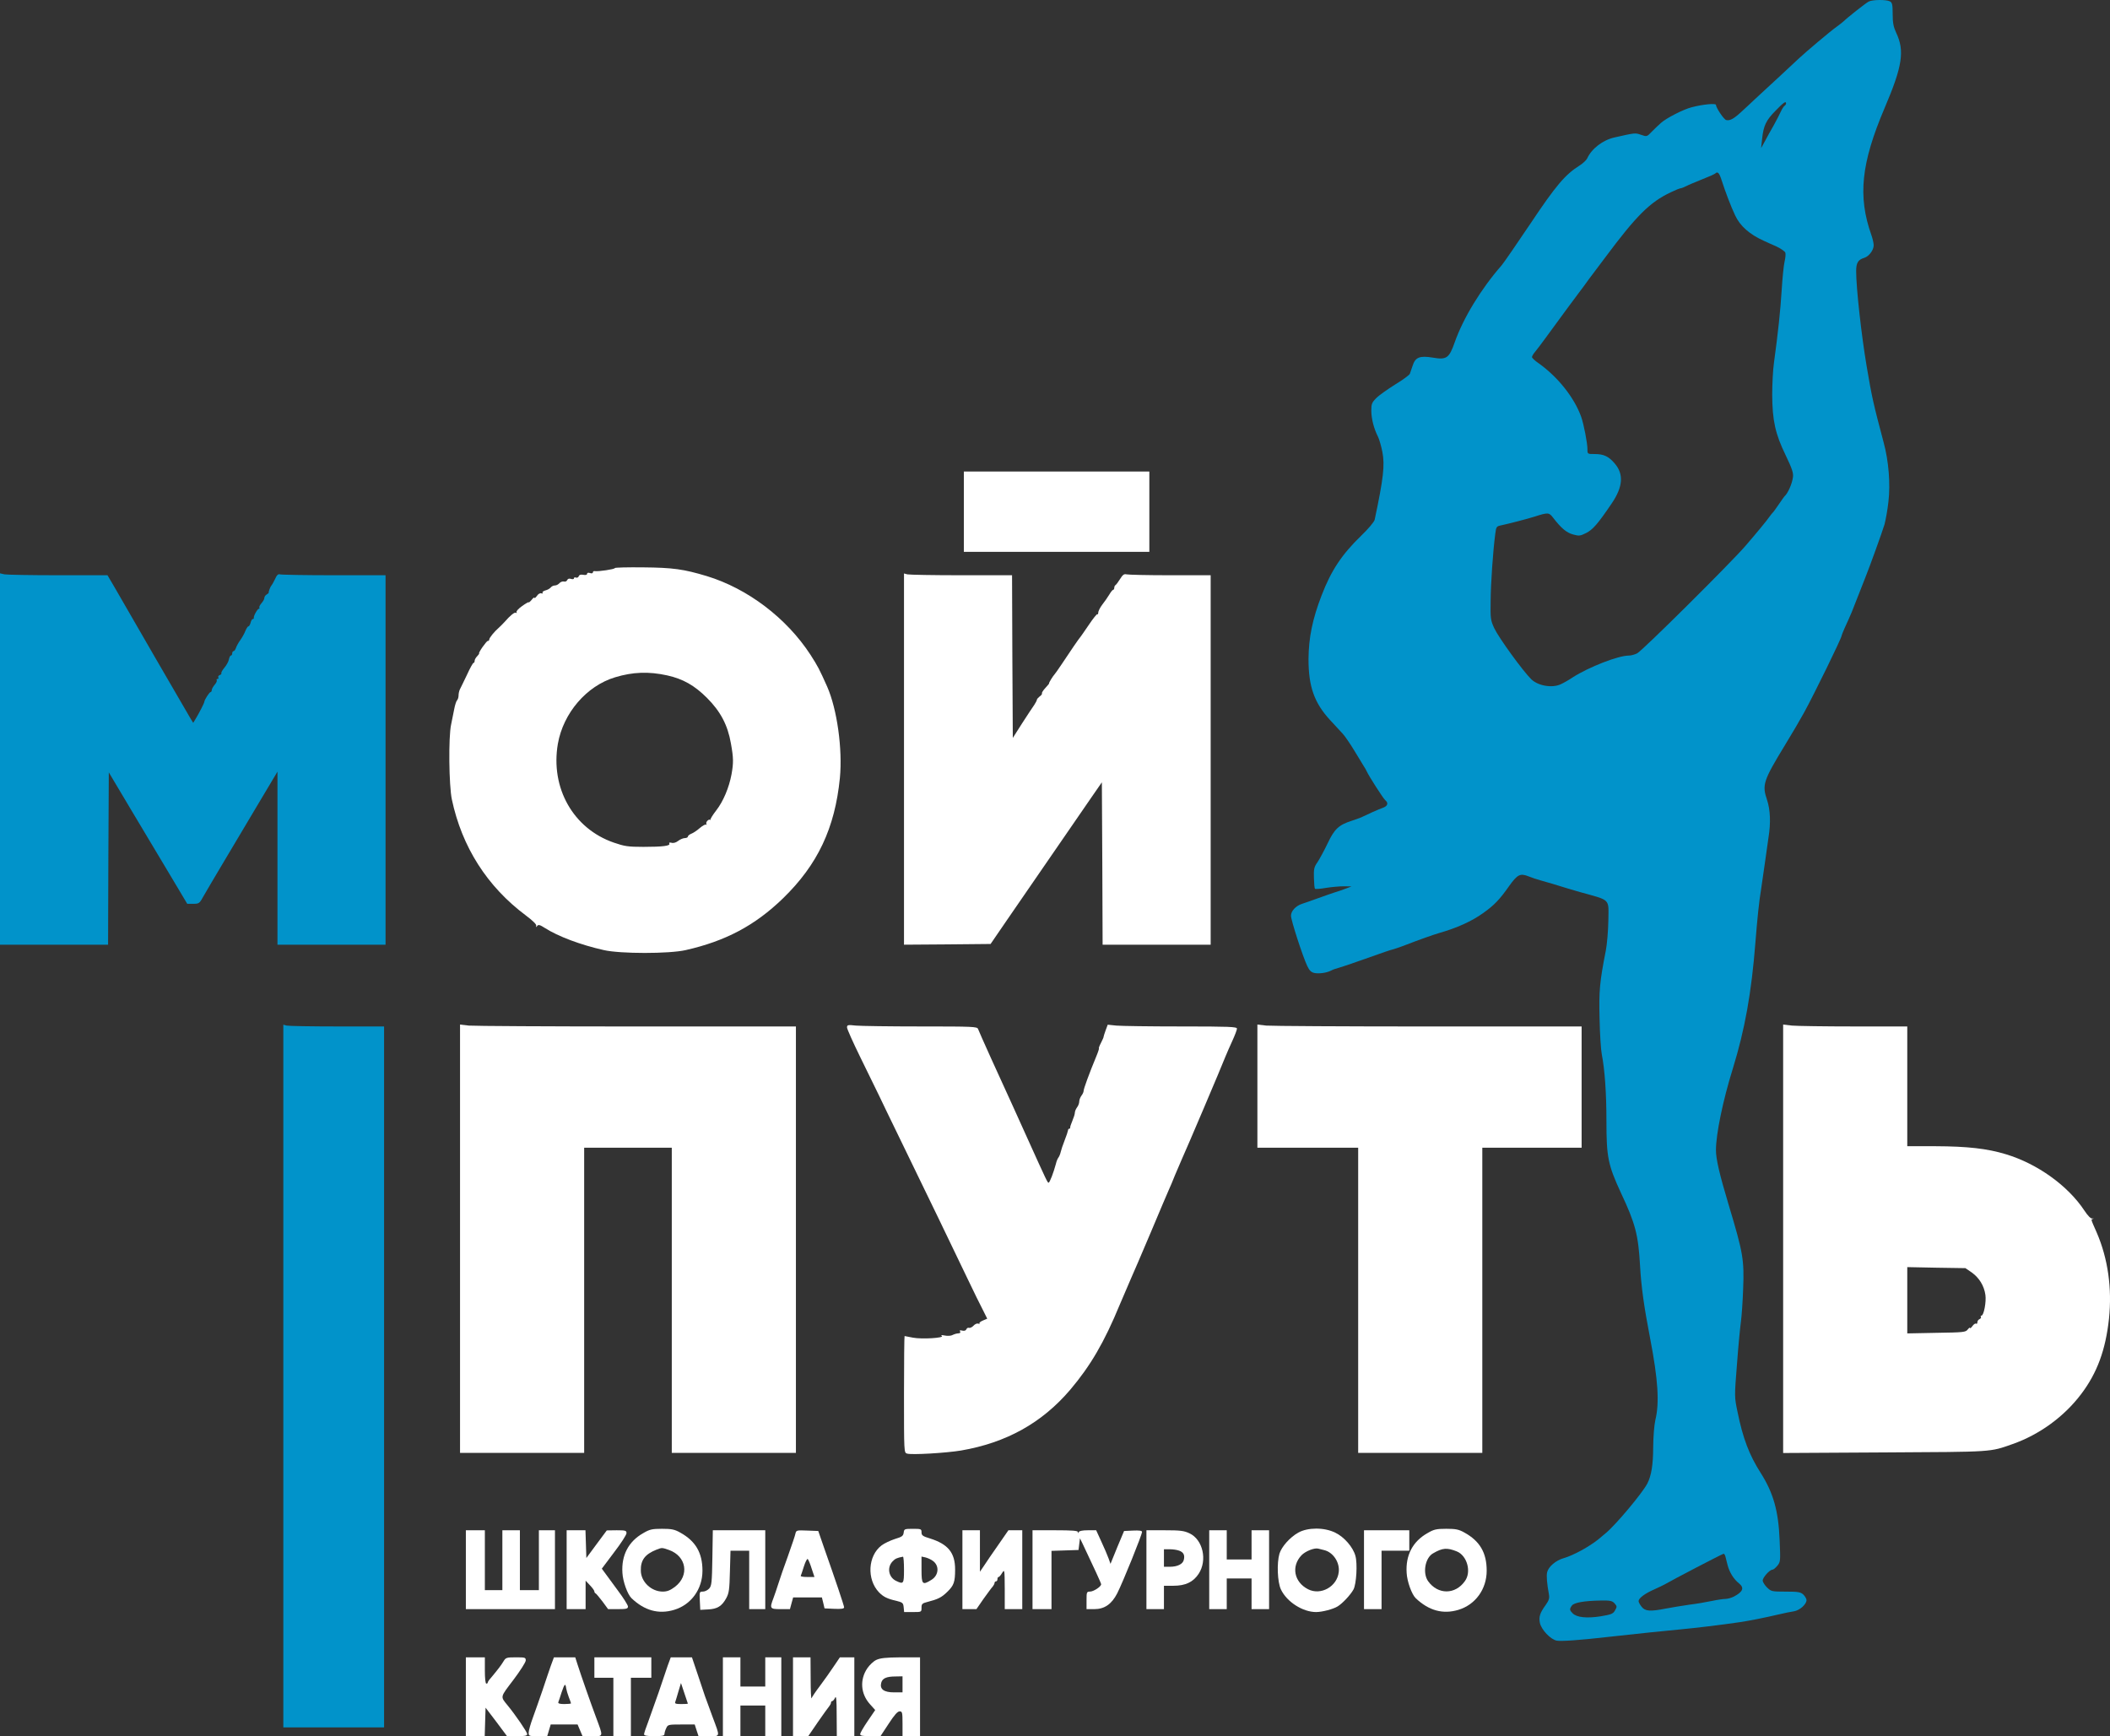
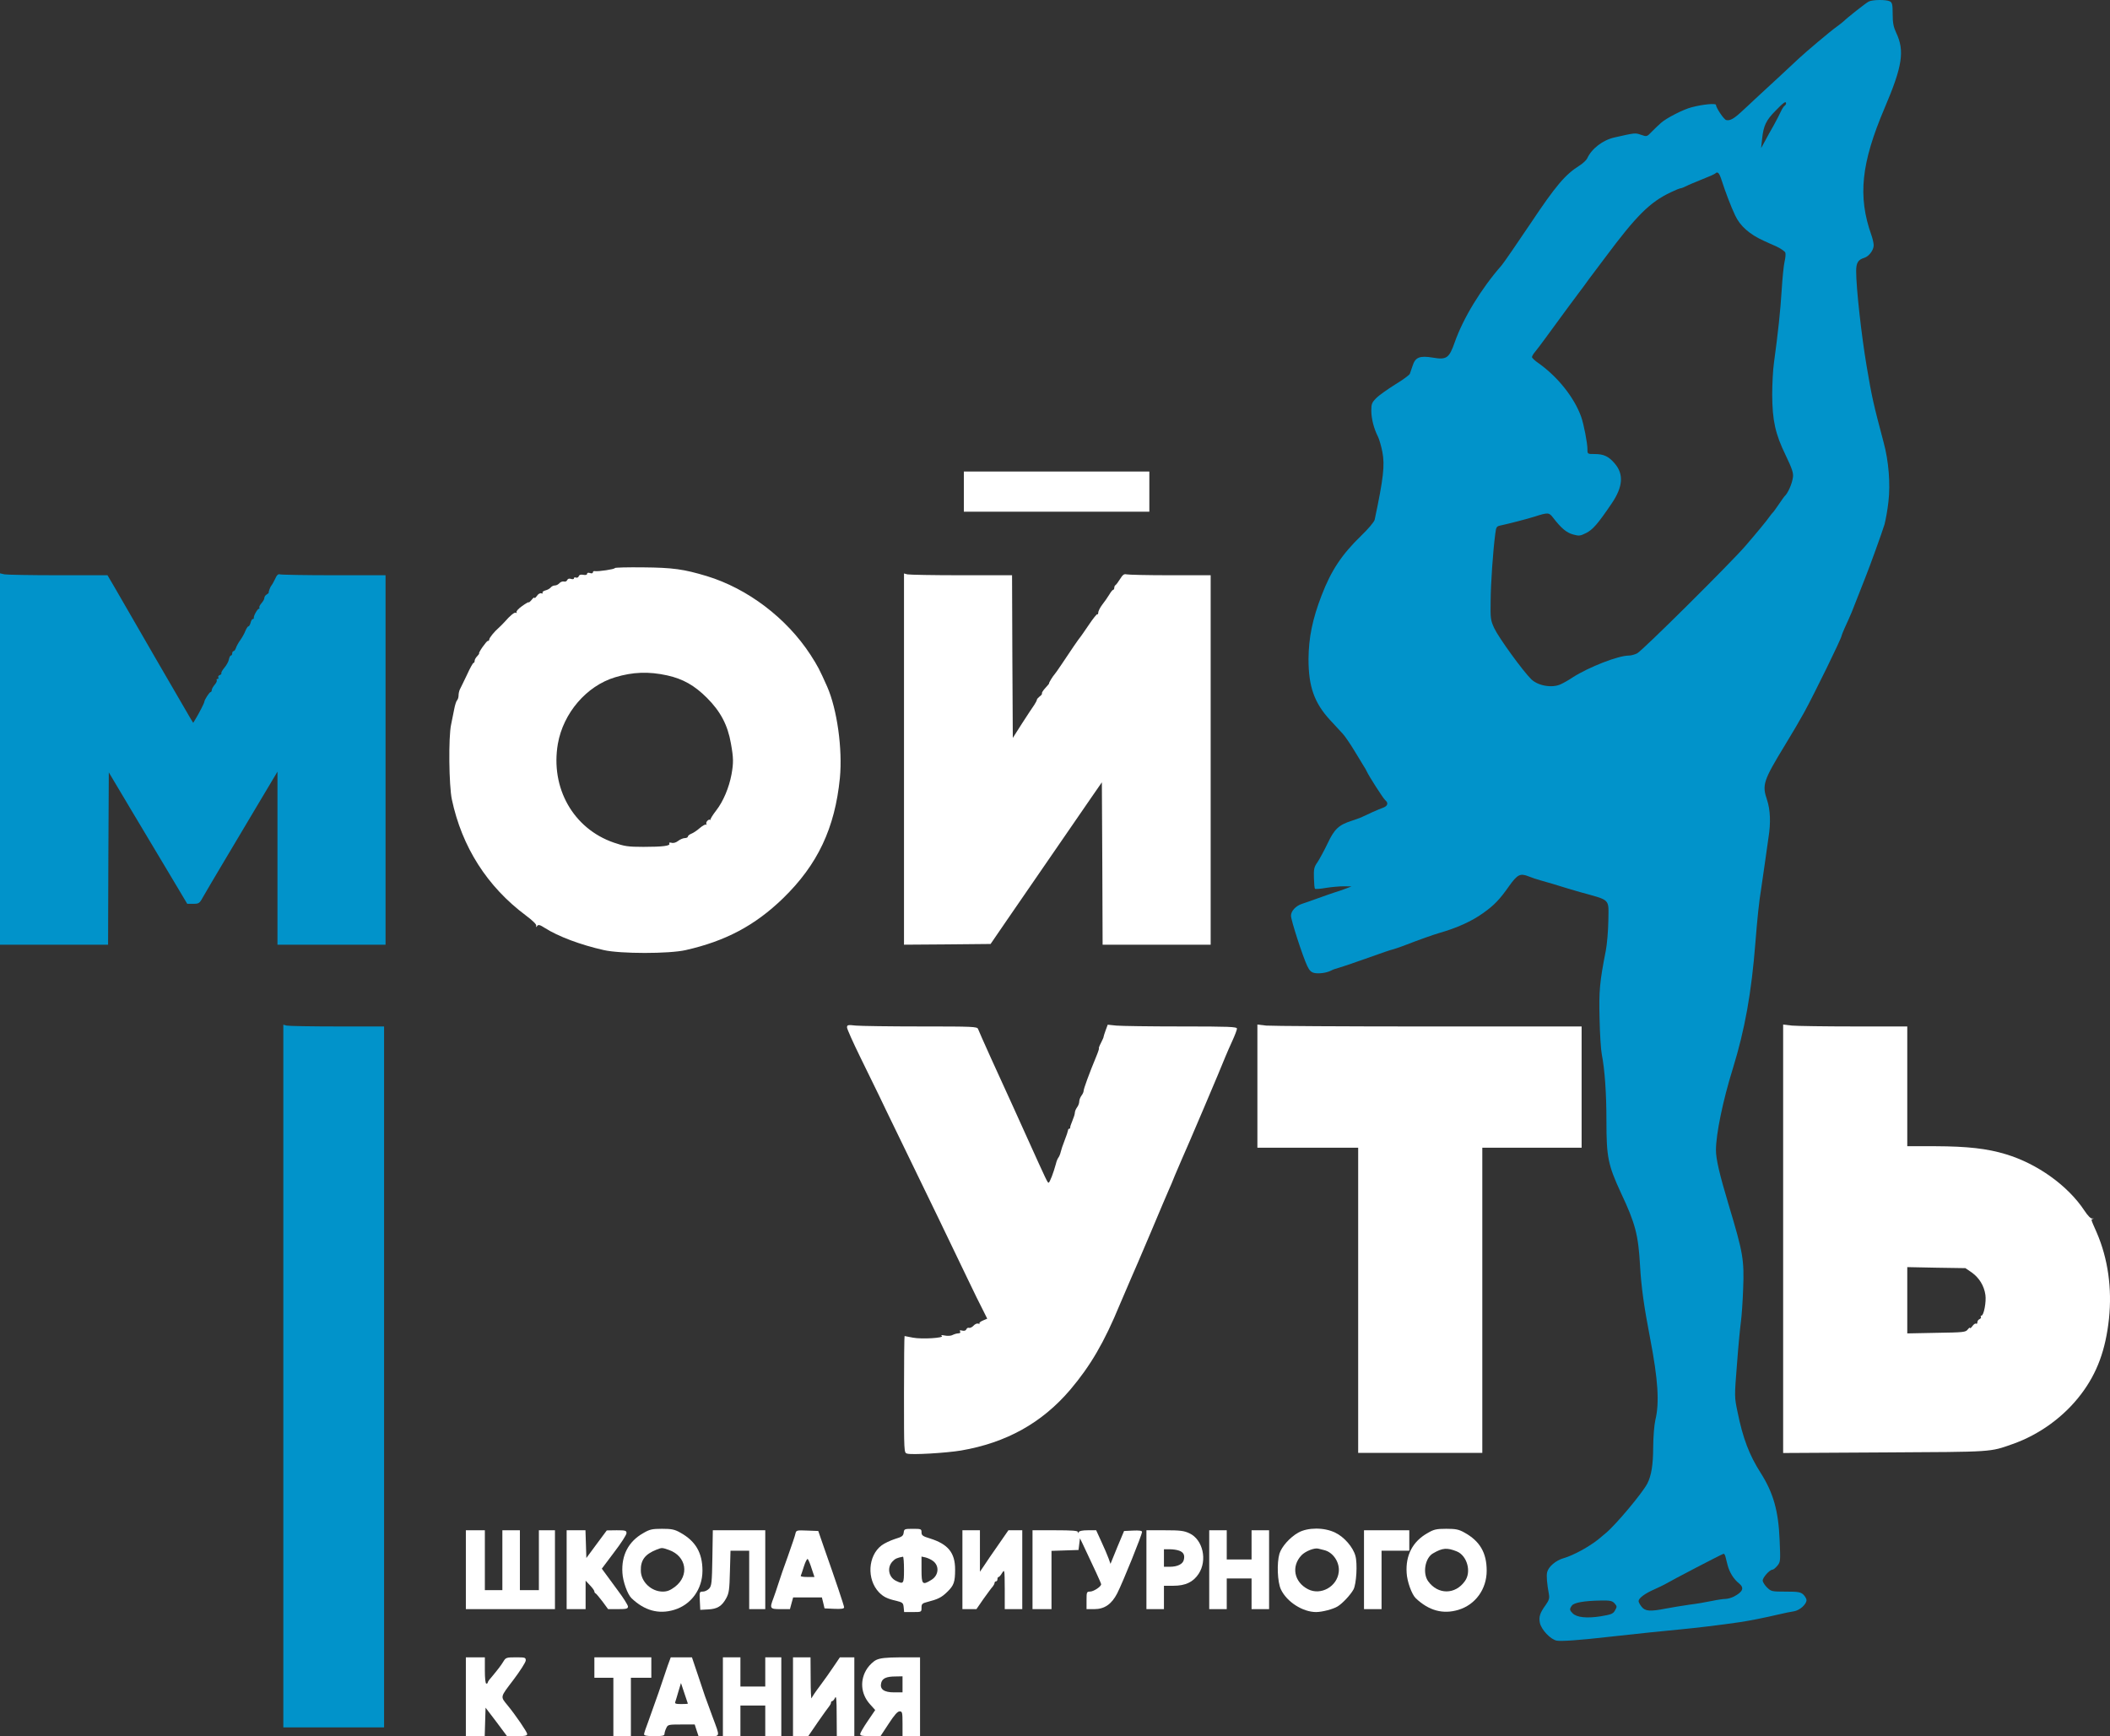
<svg xmlns="http://www.w3.org/2000/svg" viewBox="0 0 76 62.54" fill="none">
  <rect x="0" y="0" width="76" height="62.54" fill="#333333" stroke="none" />
  <path d="M67.304 0.059C67.194 0.116 66.505 0.663 66.41 0.763C66.384 0.79 66.263 0.884 66.147 0.969C65.931 1.121 65.053 1.863 64.8 2.099C64.653 2.242 63.691 3.13 63.222 3.562C63.07 3.709 62.833 3.925 62.702 4.046C62.444 4.282 62.307 4.356 62.176 4.325C62.091 4.304 61.807 3.877 61.807 3.778C61.807 3.714 61.345 3.756 60.939 3.862C60.64 3.935 60.014 4.256 59.824 4.43C59.751 4.493 59.609 4.63 59.503 4.735C59.319 4.929 59.319 4.929 59.109 4.856C58.899 4.782 58.899 4.782 58.152 4.951C57.731 5.045 57.326 5.356 57.168 5.708C57.136 5.771 57.015 5.887 56.889 5.966C56.379 6.287 56.042 6.681 55.132 8.044C54.638 8.78 54.17 9.459 54.091 9.553C53.349 10.4 52.707 11.452 52.397 12.331C52.197 12.904 52.102 12.967 51.613 12.883C51.14 12.804 50.977 12.867 50.882 13.172C50.845 13.288 50.798 13.419 50.782 13.462C50.766 13.509 50.53 13.682 50.251 13.851C49.977 14.024 49.667 14.24 49.572 14.34C49.414 14.498 49.393 14.55 49.393 14.792C49.393 15.082 49.488 15.445 49.63 15.723C49.677 15.813 49.751 16.071 49.793 16.286C49.883 16.76 49.83 17.233 49.514 18.722C49.499 18.795 49.283 19.053 49.025 19.3C48.326 19.979 47.947 20.552 47.605 21.441C47.273 22.299 47.137 22.972 47.131 23.74C47.131 24.729 47.337 25.318 47.91 25.939C48.078 26.123 48.278 26.339 48.362 26.428C48.441 26.512 48.636 26.796 48.794 27.059C48.951 27.317 49.104 27.569 49.13 27.612C49.162 27.654 49.199 27.727 49.22 27.769C49.299 27.948 49.819 28.758 49.893 28.821C50.014 28.921 49.988 29.027 49.83 29.09C49.651 29.153 49.246 29.337 49.109 29.405C49.057 29.437 48.873 29.505 48.694 29.563C48.215 29.716 48.063 29.863 47.815 30.389C47.694 30.641 47.531 30.941 47.458 31.052C47.331 31.231 47.316 31.304 47.326 31.625C47.331 31.825 47.347 31.999 47.363 32.014C47.379 32.03 47.558 32.02 47.757 31.983C47.963 31.951 48.252 31.925 48.404 31.925L48.683 31.93L48.473 32.009C48.357 32.056 48.194 32.109 48.105 32.135C48.02 32.162 47.747 32.256 47.5 32.346C47.252 32.435 46.984 32.53 46.9 32.556C46.674 32.63 46.5 32.814 46.5 32.987C46.5 33.145 46.916 34.434 47.084 34.792C47.163 34.96 47.226 35.023 47.347 35.049C47.515 35.081 47.784 35.044 47.947 34.96C48.005 34.928 48.12 34.886 48.21 34.865C48.294 34.844 48.678 34.713 49.051 34.581C49.914 34.276 50.014 34.239 50.209 34.187C50.298 34.16 50.498 34.092 50.656 34.029C51.061 33.871 51.65 33.661 51.839 33.608C52.481 33.424 53.007 33.187 53.417 32.893C53.812 32.614 54.012 32.409 54.359 31.914C54.659 31.494 54.759 31.446 55.069 31.572C55.174 31.615 55.364 31.678 55.495 31.714C55.732 31.778 56.079 31.883 56.468 32.004C56.584 32.041 56.784 32.098 56.915 32.135C58.031 32.446 57.941 32.351 57.931 33.161C57.925 33.535 57.883 34.018 57.841 34.234C57.615 35.386 57.589 35.702 57.615 36.701C57.626 37.243 57.662 37.816 57.694 37.974C57.804 38.542 57.862 39.384 57.862 40.383C57.862 41.688 57.92 41.961 58.388 42.977C58.904 44.071 59.009 44.481 59.072 45.575C59.114 46.343 59.214 47.064 59.44 48.231C59.719 49.683 59.777 50.53 59.624 51.151C59.582 51.335 59.551 51.74 59.546 52.124C59.546 52.766 59.477 53.166 59.335 53.439C59.151 53.792 58.188 54.938 57.841 55.222C57.789 55.27 57.668 55.364 57.578 55.443C57.247 55.711 56.673 56.027 56.321 56.127C56.042 56.206 55.774 56.432 55.727 56.632C55.695 56.753 55.721 57.058 55.79 57.426C55.816 57.568 55.795 57.642 55.669 57.821C55.469 58.094 55.422 58.242 55.464 58.452C55.511 58.699 55.853 59.062 56.079 59.099C56.253 59.125 56.884 59.083 57.941 58.962C59.146 58.831 59.872 58.752 60.466 58.699C61.076 58.641 61.923 58.541 62.675 58.431C63.054 58.373 63.533 58.278 64.096 58.147C64.269 58.105 64.501 58.058 64.611 58.042C64.821 58.01 65.069 57.789 65.069 57.637C65.069 57.589 65.016 57.5 64.953 57.437C64.853 57.347 64.769 57.332 64.317 57.332C63.812 57.332 63.796 57.326 63.643 57.179C63.559 57.095 63.491 56.984 63.491 56.932C63.491 56.821 63.743 56.543 63.838 56.543C63.875 56.543 63.954 56.479 64.022 56.395C64.132 56.259 64.132 56.222 64.101 55.491C64.059 54.423 63.875 53.776 63.417 53.055C63.007 52.413 62.775 51.803 62.586 50.867C62.47 50.315 62.47 50.315 62.565 49.131C62.612 48.473 62.681 47.79 62.707 47.6C62.733 47.411 62.77 46.89 62.786 46.443C62.828 45.38 62.786 45.133 62.27 43.418C61.928 42.277 61.807 41.751 61.807 41.425C61.807 40.857 62.055 39.647 62.412 38.5C62.849 37.085 63.086 35.76 63.228 33.95C63.296 33.087 63.364 32.435 63.433 32.03C63.459 31.841 63.522 31.415 63.57 31.083C63.617 30.752 63.675 30.331 63.701 30.157C63.785 29.637 63.764 29.169 63.648 28.816C63.464 28.274 63.506 28.132 64.29 26.844C64.543 26.433 64.853 25.902 64.985 25.66C65.353 24.987 66.331 22.988 66.331 22.904C66.331 22.872 66.521 22.435 66.594 22.288C66.62 22.241 66.752 21.925 66.883 21.578C67.015 21.236 67.157 20.873 67.199 20.773C67.357 20.379 67.799 19.153 67.878 18.89C67.92 18.732 67.988 18.364 68.02 18.064C68.093 17.433 68.03 16.607 67.846 15.934C67.473 14.529 67.425 14.314 67.236 13.199C67.047 12.083 66.857 10.379 66.857 9.769C66.857 9.464 66.926 9.353 67.157 9.285C67.32 9.232 67.488 9.006 67.488 8.838C67.488 8.764 67.452 8.596 67.404 8.464C66.91 7.07 67.036 5.876 67.883 3.888C68.525 2.384 68.609 1.831 68.298 1.179C68.199 0.963 68.172 0.821 68.172 0.506C68.172 0.164 68.156 0.095 68.072 0.048C67.936 -0.02 67.436 -0.015 67.304 0.059ZM64.332 3.725C64.332 3.756 64.306 3.793 64.28 3.809C64.248 3.83 64.19 3.92 64.148 4.009C64.106 4.104 63.99 4.33 63.885 4.519C63.775 4.709 63.633 4.966 63.564 5.098L63.433 5.335L63.47 4.993C63.522 4.524 63.612 4.33 63.959 3.983C64.248 3.683 64.332 3.63 64.332 3.725ZM62.002 6.465C62.149 6.923 62.349 7.444 62.496 7.754C62.675 8.143 63.017 8.443 63.543 8.68C63.617 8.717 63.812 8.801 63.98 8.875C64.143 8.954 64.29 9.053 64.306 9.101C64.322 9.148 64.311 9.29 64.28 9.416C64.248 9.543 64.201 10.011 64.174 10.453C64.127 11.215 64.043 11.989 63.896 13.067C63.859 13.325 63.833 13.846 63.833 14.224C63.838 15.145 63.943 15.629 64.317 16.397C64.553 16.891 64.601 17.038 64.58 17.191C64.548 17.433 64.395 17.775 64.274 17.88C64.259 17.896 64.169 18.022 64.069 18.169C63.969 18.311 63.88 18.443 63.859 18.459C63.843 18.474 63.79 18.532 63.748 18.595C63.643 18.748 63.322 19.137 62.865 19.669C62.312 20.305 59.156 23.44 58.967 23.535C58.883 23.577 58.751 23.614 58.672 23.614C58.288 23.614 57.236 24.024 56.652 24.397C56.495 24.503 56.295 24.613 56.211 24.65C55.9 24.792 55.395 24.703 55.153 24.466C54.848 24.166 53.986 22.977 53.822 22.63C53.691 22.346 53.68 22.283 53.691 21.641C53.696 21.01 53.775 19.858 53.859 19.221C53.891 18.974 53.901 18.958 54.075 18.922C54.306 18.874 55.043 18.685 55.285 18.606C55.758 18.453 55.795 18.459 55.937 18.643C56.232 19.027 56.426 19.19 56.663 19.253C56.873 19.311 56.921 19.306 57.131 19.2C57.368 19.079 57.547 18.88 58.046 18.143C58.457 17.543 58.493 17.081 58.162 16.697C57.946 16.439 57.762 16.355 57.441 16.355C57.178 16.355 57.178 16.355 57.178 16.181C57.178 15.96 57.047 15.282 56.952 15.013C56.705 14.324 56.121 13.588 55.432 13.093C55.29 12.999 55.18 12.893 55.18 12.862C55.18 12.83 55.232 12.741 55.301 12.662C55.364 12.588 55.532 12.362 55.679 12.162C56.111 11.568 56.863 10.547 56.931 10.463C56.968 10.421 57.052 10.3 57.126 10.2C57.199 10.1 57.284 9.979 57.32 9.937C57.352 9.895 57.568 9.611 57.794 9.306C58.941 7.765 59.425 7.281 60.187 6.923C60.35 6.844 60.508 6.781 60.54 6.781C60.566 6.781 60.655 6.744 60.74 6.702C60.818 6.66 61.076 6.555 61.308 6.46C61.539 6.371 61.75 6.276 61.781 6.25C61.865 6.166 61.923 6.223 62.002 6.465ZM62.144 56.053C62.16 56.106 62.197 56.253 62.228 56.385C62.297 56.643 62.449 56.885 62.633 57.032C62.838 57.195 62.781 57.337 62.454 57.51C62.36 57.558 62.223 57.595 62.149 57.595C62.076 57.595 61.855 57.626 61.66 57.668C61.465 57.71 61.097 57.773 60.834 57.805C60.577 57.842 60.198 57.905 60.003 57.942C59.446 58.052 59.256 58.042 59.13 57.879C59.067 57.8 59.02 57.71 59.02 57.674C59.02 57.574 59.235 57.405 59.572 57.258C59.745 57.179 59.924 57.095 59.966 57.069C60.187 56.937 62.028 55.975 62.081 55.969C62.102 55.964 62.128 56.006 62.144 56.053ZM58.157 57.758C58.246 57.858 58.246 57.879 58.173 58.005C58.104 58.131 58.041 58.157 57.657 58.221C57.157 58.3 56.794 58.263 56.647 58.115C56.531 58 56.526 57.963 56.616 57.837C56.695 57.726 57.063 57.663 57.657 57.653C57.999 57.647 58.073 57.663 58.157 57.758Z" fill="#0193CA" />
-   <path d="M34.717 18.432V19.878H38.058H41.398V18.432V16.985H38.058H34.717V18.432Z" fill="white" />
+   <path d="M34.717 18.432H38.058H41.398V18.432V16.985H38.058H34.717V18.432Z" fill="white" />
  <path d="M22.145 20.463C22.145 20.505 21.541 20.594 21.425 20.573C21.388 20.563 21.356 20.584 21.356 20.615C21.356 20.652 21.314 20.663 21.251 20.642C21.188 20.621 21.146 20.631 21.146 20.668C21.146 20.71 21.093 20.721 21.009 20.705C20.92 20.689 20.862 20.705 20.846 20.758C20.83 20.8 20.783 20.821 20.746 20.805C20.704 20.789 20.673 20.8 20.673 20.831C20.673 20.863 20.625 20.873 20.567 20.852C20.499 20.831 20.452 20.847 20.431 20.894C20.415 20.936 20.362 20.963 20.31 20.947C20.262 20.936 20.189 20.963 20.152 21.005C20.11 21.052 20.041 21.089 19.989 21.089C19.936 21.089 19.868 21.12 19.836 21.163C19.799 21.205 19.715 21.252 19.642 21.268C19.568 21.289 19.526 21.326 19.542 21.352C19.557 21.378 19.542 21.389 19.5 21.373C19.452 21.357 19.384 21.394 19.337 21.468C19.289 21.531 19.252 21.562 19.252 21.536C19.247 21.504 19.2 21.541 19.147 21.61C19.089 21.678 19.042 21.715 19.042 21.694C19.042 21.678 18.937 21.736 18.805 21.831C18.679 21.92 18.584 22.02 18.605 22.052C18.621 22.083 18.616 22.088 18.584 22.073C18.537 22.041 18.384 22.162 18.169 22.409C18.106 22.478 18.011 22.572 17.958 22.62C17.811 22.746 17.622 22.977 17.622 23.035C17.622 23.067 17.601 23.088 17.569 23.088C17.522 23.088 17.211 23.53 17.259 23.54C17.269 23.54 17.238 23.582 17.19 23.635C17.138 23.687 17.096 23.761 17.096 23.803C17.096 23.845 17.08 23.877 17.059 23.877C17.033 23.877 16.927 24.071 16.817 24.313C16.701 24.55 16.591 24.787 16.564 24.834C16.538 24.887 16.517 24.981 16.517 25.05C16.517 25.118 16.491 25.197 16.464 25.224C16.433 25.255 16.386 25.402 16.359 25.55C16.328 25.702 16.28 25.949 16.249 26.097C16.149 26.549 16.17 28.295 16.275 28.795C16.638 30.51 17.548 31.936 18.942 32.977C19.184 33.156 19.331 33.303 19.315 33.345C19.3 33.408 19.305 33.408 19.347 33.356C19.389 33.298 19.442 33.308 19.621 33.424C20.11 33.735 20.909 34.034 21.751 34.224C22.351 34.36 24.097 34.36 24.697 34.224C26.138 33.898 27.195 33.335 28.2 32.362C29.452 31.147 30.073 29.831 30.252 28.022C30.351 26.98 30.152 25.55 29.794 24.734C29.51 24.098 29.457 23.998 29.194 23.588C28.332 22.262 26.927 21.199 25.459 20.752C24.623 20.5 24.234 20.447 23.161 20.437C22.603 20.431 22.145 20.442 22.145 20.463ZM24.034 24.329C24.602 24.455 25.018 24.692 25.465 25.139C25.954 25.629 26.212 26.118 26.327 26.781C26.422 27.307 26.422 27.48 26.348 27.896C26.259 28.369 26.054 28.864 25.796 29.195C25.67 29.358 25.58 29.505 25.591 29.526C25.607 29.542 25.602 29.547 25.58 29.532C25.528 29.49 25.407 29.616 25.444 29.684C25.459 29.716 25.459 29.726 25.433 29.705C25.412 29.684 25.312 29.737 25.207 29.826C25.107 29.916 24.97 30.005 24.902 30.031C24.833 30.058 24.776 30.105 24.776 30.137C24.776 30.163 24.728 30.189 24.665 30.189C24.607 30.189 24.497 30.236 24.428 30.289C24.349 30.352 24.255 30.379 24.186 30.357C24.118 30.342 24.086 30.352 24.107 30.384C24.16 30.468 23.881 30.505 23.176 30.505C22.614 30.505 22.493 30.484 22.109 30.352C20.646 29.847 19.82 28.38 20.094 26.791C20.289 25.686 21.125 24.708 22.151 24.398C22.792 24.203 23.366 24.182 24.034 24.329Z" fill="white" />
  <path d="M0 27.343V34.029H1.946H3.893L3.903 30.925L3.919 27.822L4.755 29.226C5.218 30.005 5.855 31.067 6.17 31.593L6.744 32.556H6.959C7.17 32.556 7.185 32.546 7.333 32.277C7.417 32.13 7.706 31.636 7.974 31.188C8.243 30.741 8.806 29.794 9.226 29.084L9.994 27.796V30.915V34.029H11.941H13.887V27.375V20.721H12.025C10.999 20.721 10.126 20.705 10.079 20.689C10.021 20.668 9.968 20.715 9.905 20.863C9.852 20.973 9.794 21.073 9.779 21.089C9.742 21.12 9.668 21.315 9.679 21.346C9.684 21.357 9.652 21.389 9.605 21.415C9.558 21.441 9.521 21.499 9.521 21.541C9.521 21.583 9.474 21.667 9.416 21.73C9.363 21.794 9.326 21.862 9.342 21.888C9.358 21.909 9.347 21.93 9.321 21.93C9.274 21.93 9.126 22.193 9.142 22.257C9.147 22.283 9.132 22.299 9.105 22.299C9.079 22.299 9.042 22.356 9.027 22.43C9.005 22.504 8.974 22.562 8.948 22.562C8.921 22.562 8.874 22.641 8.837 22.73C8.8 22.825 8.716 22.972 8.653 23.061C8.59 23.145 8.522 23.272 8.5 23.335C8.479 23.403 8.437 23.456 8.411 23.456C8.385 23.456 8.364 23.493 8.364 23.535C8.364 23.577 8.343 23.614 8.316 23.614C8.29 23.614 8.259 23.677 8.243 23.761C8.227 23.84 8.153 23.971 8.08 24.055C8.006 24.145 7.959 24.229 7.974 24.25C7.985 24.271 7.959 24.303 7.911 24.319C7.869 24.334 7.848 24.371 7.864 24.403C7.88 24.429 7.869 24.455 7.838 24.455C7.806 24.455 7.79 24.476 7.806 24.503C7.822 24.524 7.79 24.603 7.732 24.666C7.675 24.734 7.627 24.818 7.627 24.86C7.627 24.897 7.606 24.929 7.585 24.929C7.543 24.929 7.364 25.208 7.359 25.281C7.354 25.334 7.18 25.67 7.054 25.881L6.959 26.039L6.838 25.839C6.712 25.628 4.587 21.962 4.14 21.178L3.872 20.721H2.099C1.126 20.721 0.252 20.705 0.163 20.689L0 20.652V27.343Z" fill="#0193CA" />
  <path d="M32.561 27.343V34.029L34.118 34.018L35.68 34.003L36.311 33.082C36.89 32.24 38.463 29.958 39.331 28.695L39.688 28.18L39.704 31.104L39.715 34.029H41.661H43.607V27.375V20.721H42.15C41.345 20.721 40.635 20.705 40.577 20.689C40.488 20.668 40.44 20.699 40.34 20.863C40.272 20.973 40.198 21.068 40.177 21.078C40.156 21.089 40.135 21.131 40.135 21.173C40.135 21.215 40.114 21.247 40.093 21.247C40.072 21.247 40.009 21.325 39.957 21.415C39.899 21.51 39.788 21.673 39.704 21.778C39.625 21.883 39.557 22.015 39.557 22.067C39.557 22.114 39.541 22.146 39.525 22.125C39.509 22.109 39.373 22.278 39.225 22.498C39.073 22.719 38.941 22.914 38.926 22.93C38.91 22.946 38.794 23.103 38.673 23.282C38.552 23.466 38.352 23.761 38.231 23.94C38.11 24.124 37.994 24.282 37.979 24.297C37.931 24.345 37.763 24.613 37.789 24.613C37.8 24.613 37.742 24.687 37.658 24.776C37.574 24.866 37.516 24.955 37.532 24.976C37.542 24.997 37.505 25.05 37.447 25.087C37.395 25.129 37.347 25.181 37.347 25.208C37.347 25.229 37.305 25.313 37.253 25.392C37.195 25.471 37 25.77 36.816 26.054L36.48 26.581L36.464 23.65L36.453 20.721H34.623C33.618 20.721 32.745 20.705 32.682 20.689L32.561 20.657V27.343Z" fill="white" />
  <path d="M10.205 49.567V62.223H12.019H13.834V49.599V36.974H12.14C11.204 36.974 10.389 36.959 10.326 36.943L10.205 36.911V49.567Z" fill="#0193CA" />
-   <path d="M16.57 44.623V52.335H18.805H21.041V46.838V41.341H22.619H24.197V46.838V52.335H26.433H28.668V44.655V36.975H22.94C19.794 36.975 17.069 36.959 16.89 36.943L16.57 36.906V44.623Z" fill="white" />
  <path d="M30.509 37.011C30.509 37.064 30.725 37.548 30.988 38.084C31.251 38.616 31.556 39.242 31.667 39.473C31.777 39.704 32.077 40.33 32.34 40.867C33.581 43.423 34.17 44.638 34.844 46.048C35.065 46.511 35.317 47.027 35.407 47.195L35.559 47.5L35.401 47.568C35.312 47.605 35.259 47.653 35.28 47.674C35.301 47.695 35.28 47.695 35.238 47.679C35.191 47.663 35.117 47.695 35.065 47.753C35.012 47.81 34.938 47.842 34.902 47.831C34.865 47.816 34.823 47.842 34.807 47.884C34.786 47.931 34.738 47.947 34.66 47.931C34.581 47.91 34.554 47.916 34.581 47.958C34.602 47.994 34.586 48.026 34.539 48.026C34.433 48.037 34.402 48.047 34.281 48.1C34.228 48.121 34.113 48.126 34.018 48.105C33.913 48.084 33.876 48.089 33.923 48.121C34.039 48.194 33.202 48.247 32.882 48.184C32.729 48.152 32.592 48.126 32.582 48.126C32.571 48.126 32.561 49.073 32.561 50.225C32.561 52.318 32.561 52.329 32.671 52.36C32.829 52.413 34.076 52.339 34.612 52.25C36.243 51.971 37.532 51.256 38.552 50.056C39.273 49.204 39.772 48.357 40.335 46.99C40.483 46.643 40.661 46.227 40.73 46.069C40.803 45.911 41.124 45.159 41.45 44.391C41.771 43.623 42.071 42.924 42.108 42.84C42.15 42.75 42.245 42.529 42.318 42.34C42.397 42.15 42.508 41.893 42.566 41.761C42.713 41.446 44.017 38.379 44.133 38.074C44.186 37.942 44.302 37.679 44.391 37.485C44.48 37.29 44.554 37.095 44.554 37.053C44.554 36.985 44.28 36.974 42.534 36.974C41.429 36.974 40.377 36.959 40.209 36.943L39.899 36.911L39.825 37.111C39.783 37.227 39.751 37.327 39.751 37.343C39.757 37.358 39.709 37.458 39.657 37.564C39.599 37.674 39.567 37.763 39.583 37.763C39.594 37.763 39.552 37.9 39.483 38.063C39.236 38.658 39.031 39.22 39.031 39.294C39.031 39.336 38.994 39.415 38.952 39.468C38.91 39.526 38.873 39.62 38.873 39.678C38.873 39.741 38.836 39.836 38.794 39.889C38.752 39.946 38.715 40.031 38.715 40.083C38.715 40.131 38.673 40.262 38.626 40.372C38.578 40.488 38.542 40.593 38.547 40.614C38.552 40.641 38.536 40.657 38.515 40.657C38.489 40.657 38.468 40.688 38.468 40.72C38.463 40.756 38.41 40.92 38.347 41.077C38.284 41.235 38.221 41.425 38.205 41.498C38.189 41.572 38.152 41.656 38.126 41.693C38.094 41.73 38.052 41.835 38.031 41.929C37.947 42.24 37.81 42.603 37.768 42.603C37.732 42.603 37.695 42.529 37.016 41.025C36.8 40.546 36.553 40.004 36.469 39.815C36.048 38.905 35.254 37.148 35.228 37.064C35.196 36.98 35.049 36.974 33.176 36.974C32.066 36.974 31.009 36.959 30.83 36.943C30.536 36.911 30.509 36.917 30.509 37.011Z" fill="white" />
  <path d="M45.29 39.126V41.341H47.105H48.92V46.838V52.335H51.156H53.391V46.838V41.341H55.18H56.968V39.158V36.975H51.45C48.42 36.975 45.79 36.959 45.611 36.943L45.29 36.906V39.126Z" fill="white" />
  <path d="M64.227 44.623V52.339L67.899 52.318C71.833 52.297 71.66 52.308 72.486 52.019C73.459 51.677 74.348 51.03 74.963 50.214C75.536 49.457 75.842 48.626 75.963 47.505C76.078 46.406 75.926 45.333 75.521 44.397C75.294 43.881 75.31 43.934 75.394 43.902C75.426 43.892 75.415 43.886 75.368 43.892C75.31 43.902 75.21 43.807 75.079 43.608C74.484 42.708 73.385 41.919 72.249 41.577C71.576 41.372 70.871 41.293 69.713 41.288H68.698V39.131V36.974H66.784C65.737 36.974 64.727 36.959 64.548 36.943L64.227 36.906V44.623ZM71.023 45.838C71.286 46.027 71.465 46.311 71.512 46.643C71.549 46.89 71.455 47.39 71.37 47.39C71.344 47.39 71.334 47.411 71.349 47.437C71.365 47.463 71.344 47.495 71.302 47.516C71.26 47.532 71.223 47.584 71.223 47.626C71.223 47.674 71.202 47.7 71.176 47.679C71.149 47.663 71.086 47.705 71.044 47.768C70.997 47.831 70.96 47.863 70.96 47.837C70.96 47.805 70.923 47.831 70.876 47.889C70.802 47.989 70.723 47.995 69.75 48.01L68.698 48.031V46.837V45.643L69.745 45.664L70.792 45.68L71.023 45.838Z" fill="white" />
  <path d="M23.166 55.227C22.635 55.527 22.377 56.027 22.419 56.658C22.435 56.968 22.603 57.431 22.745 57.568C23.213 58.015 23.723 58.157 24.281 57.989C24.896 57.805 25.302 57.242 25.302 56.579C25.302 55.932 25.054 55.511 24.502 55.206C24.297 55.09 24.186 55.069 23.844 55.069C23.487 55.069 23.397 55.09 23.166 55.227ZM24.097 55.832C24.728 56.058 24.839 56.753 24.313 57.158C24.139 57.289 24.028 57.331 23.871 57.331C23.46 57.331 23.087 56.979 23.082 56.579C23.071 56.195 23.234 55.985 23.645 55.821C23.85 55.743 23.834 55.743 24.097 55.832Z" fill="white" />
  <path d="M32.55 55.206C32.534 55.327 32.492 55.359 32.229 55.438C32.066 55.491 31.845 55.596 31.751 55.669C31.261 56.043 31.214 56.884 31.656 57.353C31.819 57.521 31.956 57.589 32.298 57.668C32.513 57.721 32.534 57.742 32.55 57.9L32.566 58.068H32.882C33.192 58.068 33.192 58.068 33.192 57.91C33.192 57.773 33.218 57.752 33.418 57.7C33.786 57.605 33.913 57.542 34.113 57.347C34.36 57.111 34.402 56.984 34.402 56.532C34.402 55.932 34.149 55.622 33.497 55.417C33.234 55.338 33.192 55.306 33.192 55.196C33.192 55.075 33.176 55.07 32.882 55.07C32.582 55.07 32.566 55.075 32.55 55.206ZM32.561 56.543C32.561 57.053 32.545 57.074 32.282 56.948C32.008 56.821 31.94 56.469 32.145 56.248C32.245 56.143 32.303 56.116 32.524 56.074C32.545 56.074 32.561 56.28 32.561 56.543ZM33.597 56.222C33.844 56.395 33.818 56.748 33.544 56.911C33.224 57.111 33.192 57.074 33.192 56.543V56.069L33.339 56.101C33.418 56.122 33.534 56.174 33.597 56.222Z" fill="white" />
  <path d="M46.763 55.206C46.458 55.38 46.164 55.711 46.085 55.964C45.985 56.306 46.011 56.984 46.137 57.253C46.348 57.7 46.921 58.068 47.405 58.068C47.621 58.068 48.026 57.963 48.183 57.863C48.362 57.752 48.646 57.447 48.752 57.253C48.857 57.053 48.899 56.322 48.82 56.043C48.736 55.732 48.415 55.359 48.089 55.206C47.694 55.012 47.105 55.017 46.763 55.206ZM47.7 55.838C48.02 55.917 48.262 56.28 48.22 56.627C48.162 57.153 47.573 57.479 47.116 57.247C46.611 56.99 46.5 56.422 46.879 56.022C47.021 55.874 47.352 55.743 47.489 55.785C47.531 55.796 47.626 55.822 47.7 55.838Z" fill="white" />
  <path d="M51.413 55.227C50.882 55.527 50.624 56.027 50.666 56.658C50.682 56.968 50.85 57.431 50.992 57.568C51.461 58.015 51.971 58.157 52.528 57.989C53.144 57.805 53.549 57.242 53.549 56.579C53.549 55.932 53.302 55.511 52.749 55.206C52.544 55.09 52.434 55.069 52.092 55.069C51.734 55.069 51.645 55.09 51.413 55.227ZM52.476 55.885C52.844 56.037 53.007 56.621 52.765 56.952C52.418 57.447 51.792 57.447 51.44 56.958C51.234 56.668 51.329 56.116 51.618 55.953C51.96 55.753 52.123 55.743 52.476 55.885Z" fill="white" />
  <path d="M16.78 56.542V57.963H18.384H19.989V56.542V55.122H19.699H19.41V56.2V57.279H19.068H18.726V56.2V55.122H18.411H18.095V56.2V57.279H17.779H17.464V56.2V55.122H17.122H16.78V56.542Z" fill="white" />
  <path d="M20.41 56.542V57.963H20.751H21.093V57.447V56.937L21.251 57.105C21.341 57.2 21.409 57.294 21.409 57.326C21.409 57.352 21.425 57.384 21.451 57.394C21.472 57.4 21.583 57.536 21.698 57.684L21.903 57.963H22.261C22.566 57.963 22.619 57.947 22.619 57.868C22.619 57.821 22.451 57.552 22.245 57.279C22.04 57.005 21.83 56.716 21.777 56.642L21.677 56.505L22.119 55.916C22.366 55.595 22.566 55.285 22.566 55.227C22.566 55.133 22.529 55.122 22.214 55.122L21.856 55.127L21.488 55.622L21.12 56.121L21.104 55.622L21.088 55.122H20.751H20.41V56.542Z" fill="white" />
  <path d="M25.659 56.116C25.644 57.005 25.633 57.121 25.544 57.221C25.486 57.284 25.386 57.331 25.317 57.331C25.196 57.331 25.191 57.342 25.207 57.658L25.223 57.989L25.507 57.973C25.838 57.957 26.001 57.857 26.159 57.568C26.259 57.384 26.275 57.258 26.291 56.605L26.312 55.859H26.648H26.985V56.911V57.963H27.274H27.564V56.542V55.122H26.622H25.675L25.659 56.116Z" fill="white" />
  <path d="M28.652 55.238C28.642 55.306 28.516 55.664 28.384 56.043C28.247 56.416 28.09 56.868 28.037 57.042C27.984 57.216 27.9 57.452 27.858 57.568C27.716 57.941 27.732 57.963 28.116 57.963H28.453L28.51 57.752L28.568 57.542H29.084H29.604L29.652 57.736L29.699 57.936L30.052 57.952C30.304 57.963 30.404 57.947 30.404 57.899C30.404 57.842 30.109 56.963 29.673 55.727L29.473 55.148L29.078 55.133C28.7 55.117 28.679 55.122 28.652 55.238ZM29.236 56.505L29.336 56.805H29.078C28.936 56.805 28.831 56.79 28.842 56.763C28.852 56.742 28.905 56.59 28.957 56.421C29.01 56.253 29.073 56.137 29.094 56.158C29.121 56.185 29.184 56.337 29.236 56.505Z" fill="white" />
  <path d="M34.665 56.542V57.963H34.917H35.17L35.428 57.589C35.575 57.384 35.722 57.184 35.759 57.147C35.79 57.105 35.822 57.053 35.822 57.021C35.822 56.989 35.848 56.963 35.875 56.963C35.906 56.963 35.927 56.926 35.927 56.884C35.927 56.842 35.943 56.805 35.969 56.805C35.99 56.805 36.048 56.742 36.096 56.658C36.185 56.521 36.185 56.537 36.19 57.237V57.963H36.506H36.821V56.542V55.122H36.569H36.322L35.954 55.653C35.748 55.943 35.522 56.279 35.443 56.4L35.296 56.616V55.869V55.122H34.98H34.665V56.542Z" fill="white" />
  <path d="M37.19 56.542V57.963H37.532H37.874V56.91V55.864L38.363 55.848L38.847 55.832L38.873 55.622L38.899 55.411L38.989 55.595C39.425 56.516 39.662 57.026 39.662 57.068C39.662 57.152 39.388 57.331 39.262 57.331C39.141 57.331 39.136 57.352 39.136 57.647V57.963H39.415C39.783 57.963 40.041 57.784 40.241 57.394C40.451 56.979 41.135 55.285 41.135 55.18C41.135 55.138 41.035 55.122 40.809 55.133L40.488 55.148L40.241 55.737L39.999 56.332L39.93 56.137C39.893 56.032 39.778 55.764 39.673 55.538L39.483 55.122H39.183C38.989 55.122 38.873 55.148 38.857 55.185C38.836 55.238 38.826 55.238 38.826 55.185C38.82 55.138 38.62 55.122 38.005 55.122H37.19V56.542Z" fill="white" />
  <path d="M41.293 56.542V57.963H41.608H41.924V57.542V57.121H42.266C42.697 57.121 42.976 56.989 43.171 56.695C43.497 56.206 43.328 55.459 42.844 55.232C42.645 55.138 42.508 55.122 41.95 55.122H41.293V56.542ZM42.476 55.858C42.634 55.916 42.681 56.022 42.639 56.19C42.603 56.342 42.408 56.437 42.134 56.437H41.924V56.121V55.806H42.129C42.245 55.806 42.397 55.827 42.476 55.858Z" fill="white" />
  <path d="M43.555 56.542V57.963H43.87H44.186V57.41V56.858H44.633H45.08V57.41V57.963H45.396H45.711V56.542V55.122H45.396H45.08V55.648V56.174H44.633H44.186V55.648V55.122H43.87H43.555V56.542Z" fill="white" />
  <path d="M49.13 56.542V57.963H49.446H49.762V56.91V55.858H50.261H50.761V55.49V55.122H49.946H49.13V56.542Z" fill="white" />
  <path d="M16.78 61.119V62.539H17.122H17.459L17.474 62.024L17.49 61.513L17.879 62.024L18.263 62.539H18.626C18.921 62.539 18.989 62.523 18.989 62.46C18.989 62.392 18.558 61.761 18.279 61.424C18.016 61.103 18.011 61.145 18.49 60.514C18.732 60.193 18.931 59.883 18.937 59.814C18.937 59.704 18.916 59.699 18.579 59.699C18.248 59.699 18.216 59.709 18.137 59.841C18.053 59.983 17.927 60.146 17.69 60.43C17.622 60.503 17.569 60.582 17.569 60.603C17.569 60.63 17.548 60.646 17.516 60.646C17.485 60.646 17.464 60.451 17.464 60.172V59.699H17.122H16.78V61.119Z" fill="white" />
-   <path d="M19.841 59.999C19.784 60.167 19.647 60.561 19.542 60.882C19.431 61.198 19.279 61.645 19.194 61.871C19.11 62.097 19.042 62.339 19.042 62.413C19.042 62.534 19.058 62.539 19.373 62.539H19.71L19.773 62.329L19.836 62.118H20.32H20.804L20.893 62.329L20.983 62.539H21.33C21.746 62.539 21.735 62.581 21.467 61.855C21.277 61.35 20.92 60.325 20.799 59.946L20.72 59.699H20.336H19.952L19.841 59.999ZM20.394 60.819C20.404 60.882 20.446 61.024 20.488 61.135C20.531 61.24 20.567 61.345 20.567 61.356C20.567 61.371 20.457 61.382 20.325 61.382C20.157 61.382 20.094 61.361 20.11 61.314C20.125 61.282 20.178 61.119 20.231 60.951C20.336 60.646 20.367 60.619 20.394 60.819Z" fill="white" />
  <path d="M21.409 60.067V60.435H21.751H22.093V61.487V62.539H22.408H22.724V61.487V60.435H23.092H23.46V60.067V59.699H22.435H21.409V60.067Z" fill="white" />
  <path d="M24.05 59.998C23.992 60.167 23.845 60.598 23.724 60.961C23.597 61.324 23.429 61.797 23.35 62.013C23.266 62.229 23.198 62.434 23.198 62.471C23.198 62.518 23.303 62.539 23.566 62.539C23.855 62.539 23.934 62.523 23.934 62.46C23.934 62.418 23.96 62.323 23.997 62.25C24.055 62.123 24.071 62.118 24.539 62.118H25.023L25.091 62.329L25.16 62.539H25.528C25.954 62.539 25.943 62.586 25.67 61.855C25.407 61.15 25.365 61.029 25.139 60.34L24.923 59.699H24.539H24.16L24.05 59.998ZM24.776 61.366C24.776 61.377 24.665 61.382 24.534 61.382C24.339 61.382 24.297 61.366 24.323 61.303C24.339 61.256 24.392 61.087 24.439 60.919L24.528 60.624L24.649 60.987C24.718 61.192 24.776 61.361 24.776 61.366Z" fill="white" />
  <path d="M26.038 61.119V62.539H26.354H26.669V61.987V61.435H27.116H27.564V61.987V62.539H27.853H28.142V61.119V59.699H27.853H27.564V60.225V60.751H27.116H26.669V60.225V59.699H26.354H26.038V61.119Z" fill="white" />
  <path d="M28.563 61.119V62.539L28.842 62.534H29.115L29.457 62.034C29.647 61.761 29.831 61.503 29.868 61.461C29.899 61.424 29.931 61.366 29.931 61.335C29.931 61.303 29.952 61.277 29.973 61.277C29.999 61.277 30.046 61.224 30.078 61.156C30.12 61.066 30.136 61.214 30.136 61.787L30.141 62.539H30.457H30.772V61.119V59.699H30.509H30.252L30.031 60.025C29.91 60.209 29.689 60.519 29.536 60.724C29.384 60.924 29.247 61.129 29.231 61.172C29.215 61.214 29.199 60.903 29.199 60.472L29.194 59.699H28.879H28.563V61.119Z" fill="white" />
  <path d="M31.561 59.793C31.461 59.841 31.319 59.977 31.24 60.093C30.962 60.503 30.998 61.014 31.335 61.387L31.524 61.598L31.256 61.992C31.104 62.213 30.983 62.423 30.983 62.466C30.983 62.523 31.072 62.539 31.351 62.539H31.714L32.008 62.092C32.214 61.776 32.329 61.645 32.403 61.645C32.498 61.645 32.508 61.682 32.508 62.092V62.539H32.824H33.139V61.119V59.699H32.445C31.898 59.704 31.709 59.725 31.561 59.793ZM32.508 60.672V60.961H32.203C31.835 60.961 31.682 60.845 31.74 60.619C31.782 60.456 31.924 60.388 32.261 60.388L32.508 60.383V60.672Z" fill="white" />
</svg>